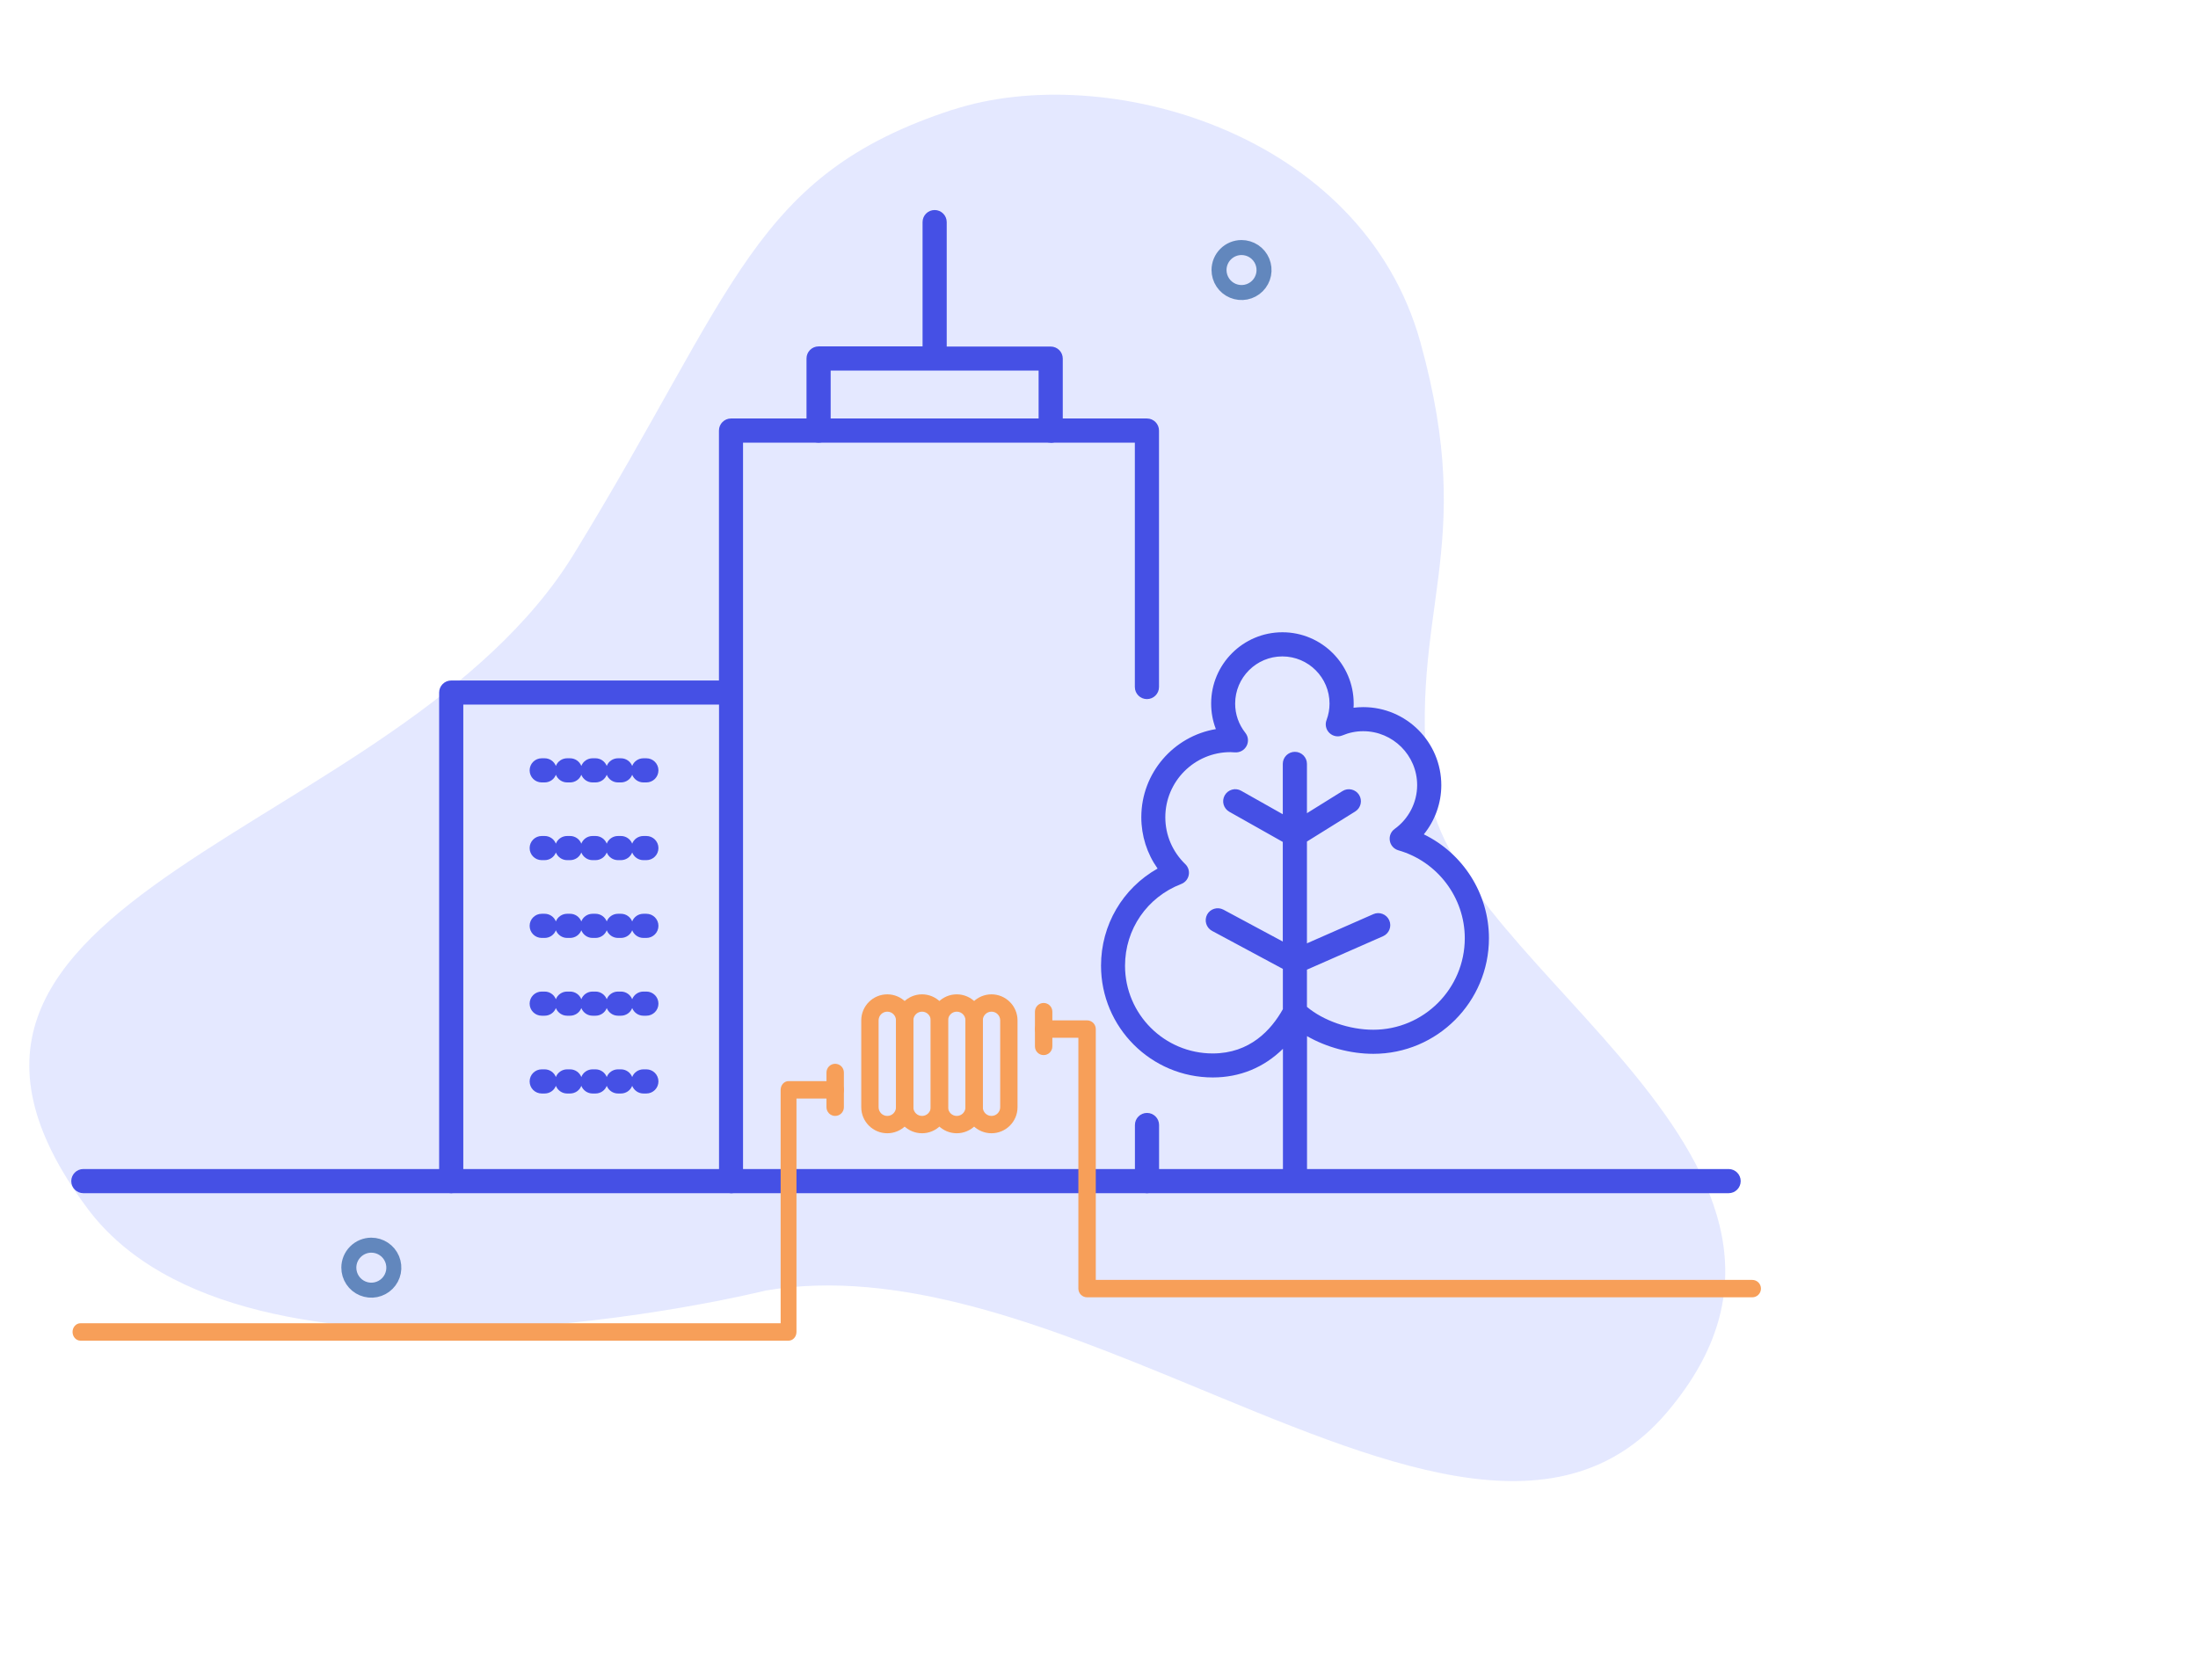
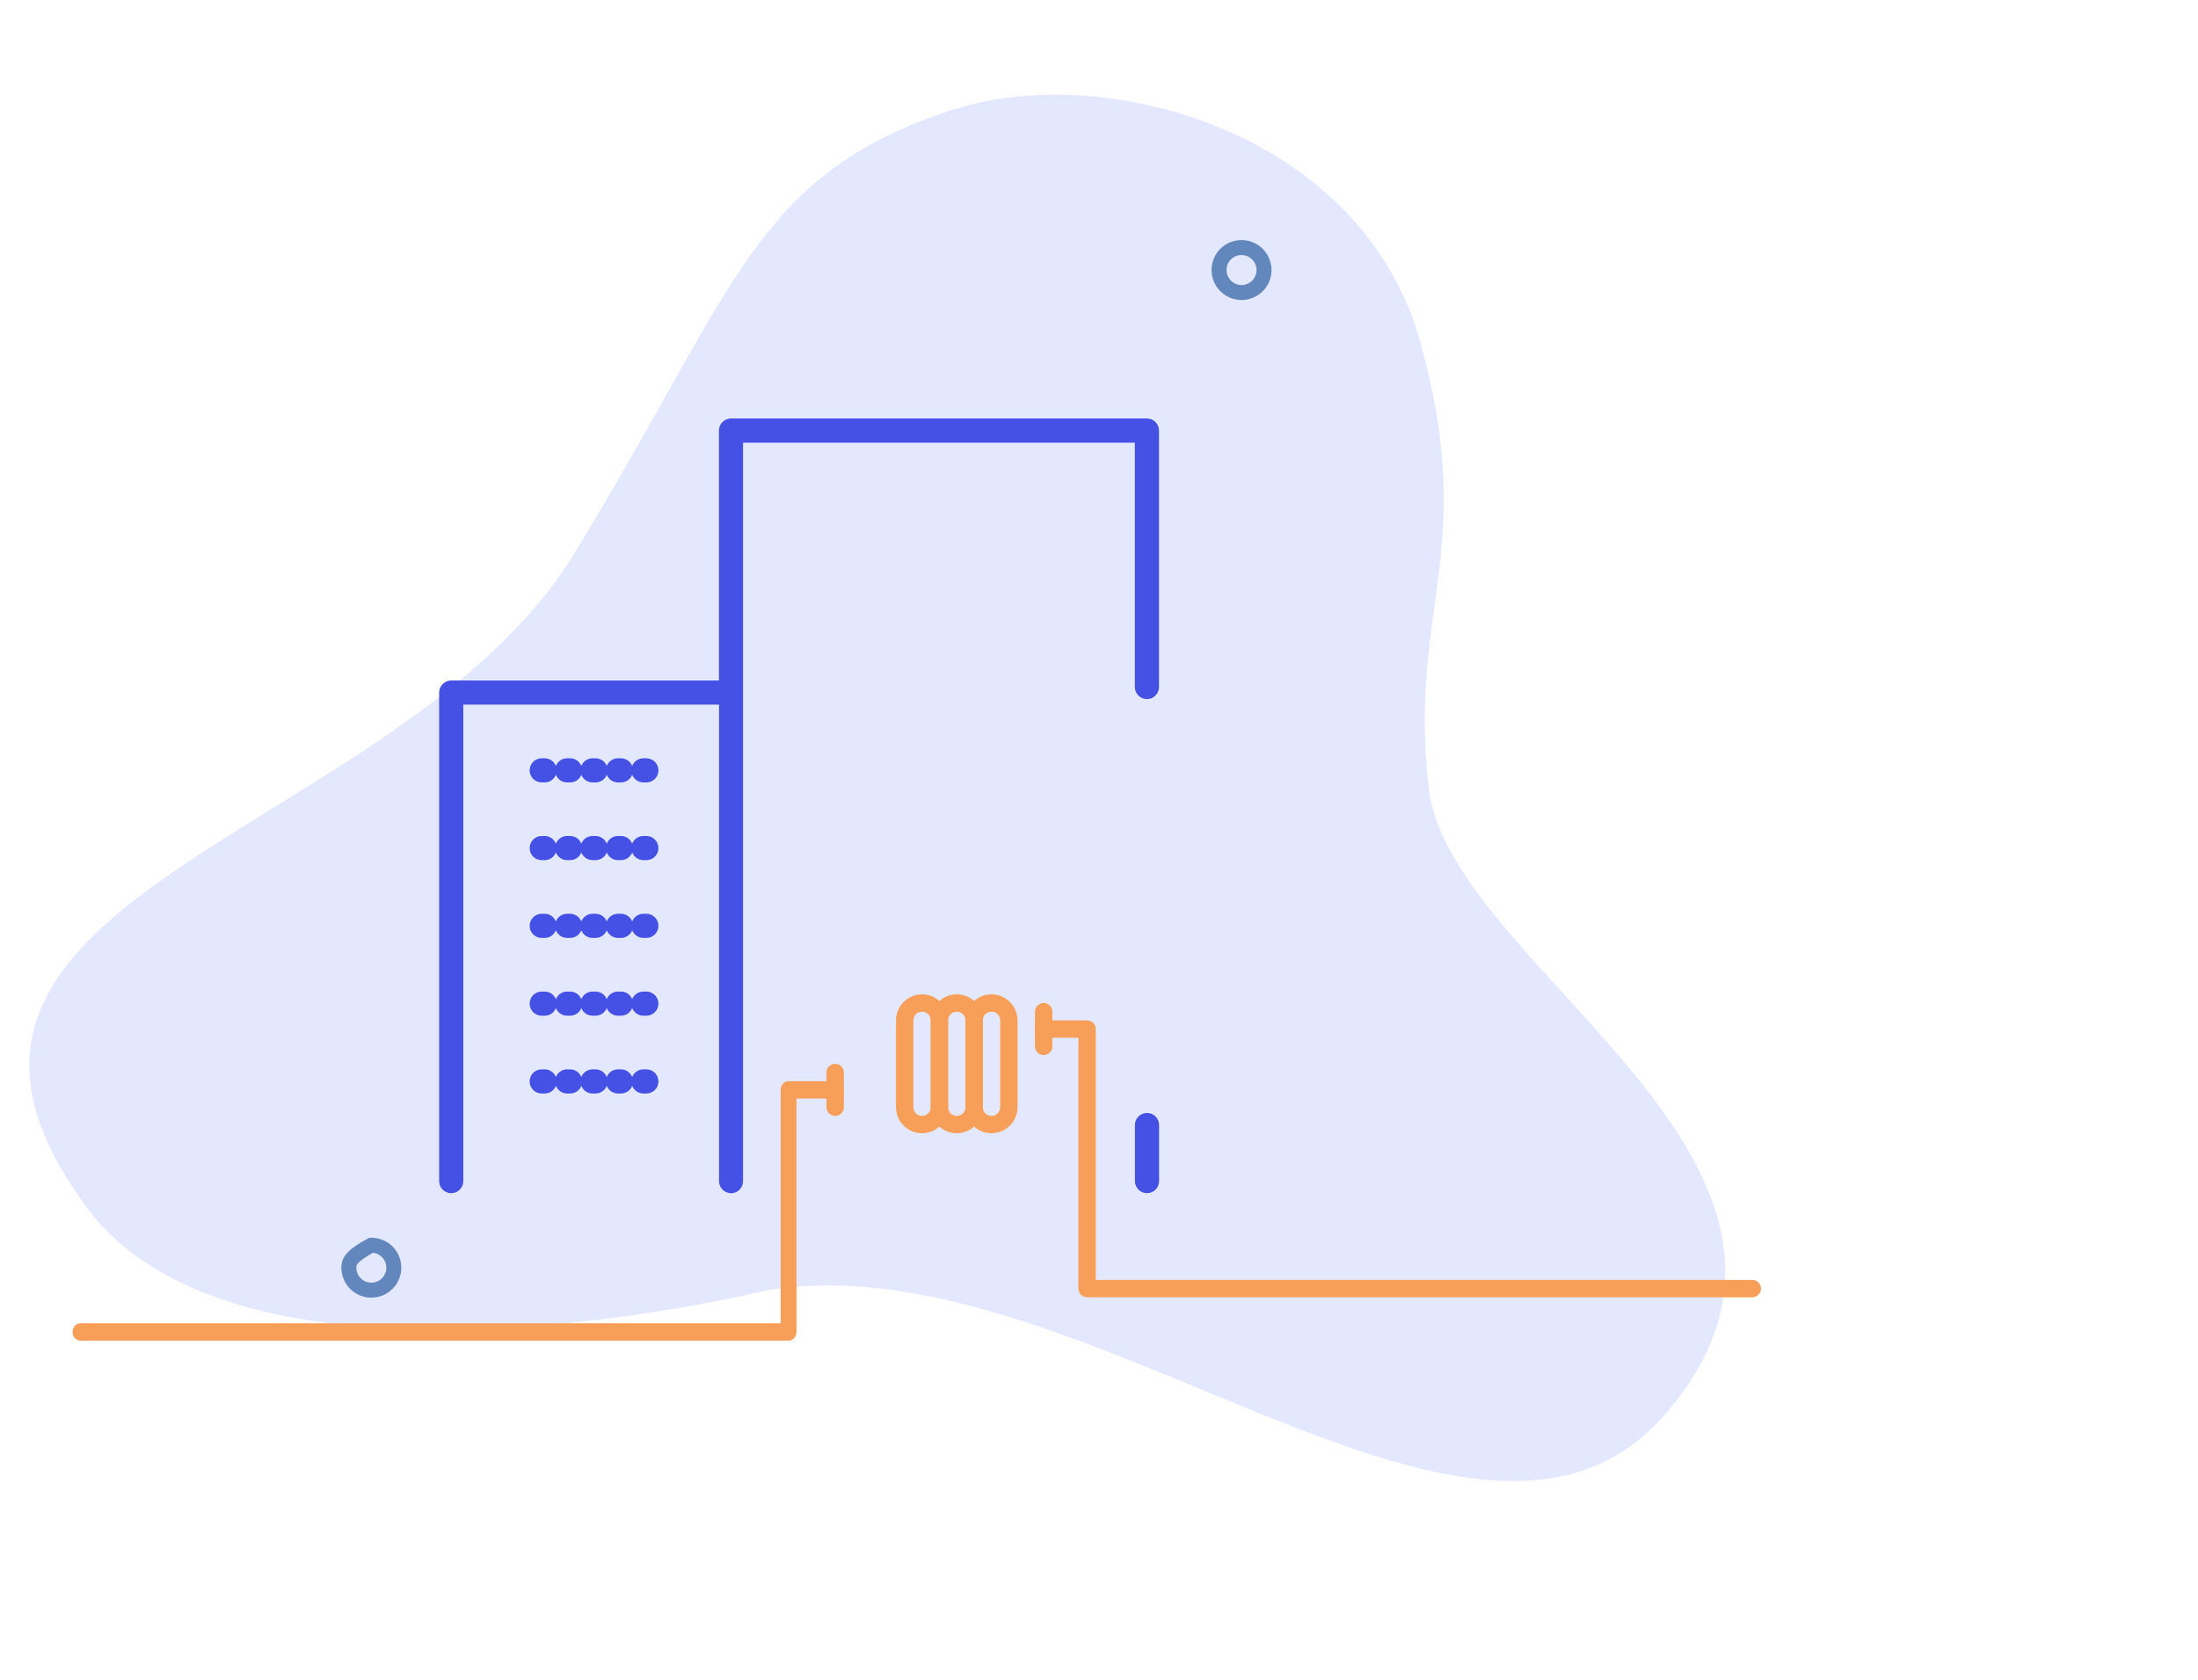
<svg xmlns="http://www.w3.org/2000/svg" width="293" height="224" viewBox="0 0 293 224" fill="none">
  <path d="M126.996 14.637C147.252 8.021 181.566 17.539 189.352 45.658C197.082 73.525 187.62 81.204 190.482 105.214C193.345 129.223 250.377 155.216 222.171 188.328C207.493 205.56 183.736 194.98 158.137 184.417C139.485 176.72 119.849 169.005 102.053 172.051C102.053 172.051 32.66 189.338 11.637 161.074C-19.778 118.841 53.172 111.991 76.528 73.814C98.261 38.322 100.376 23.325 126.996 14.619" fill="#C3CDFF" fill-opacity="0.45" />
  <g clip-path="url(#clip0_8932_22760)">
    <path d="M152.899 159.07C152.009 159.07 151.289 158.35 151.289 157.46V149.98C151.289 149.09 152.009 148.37 152.899 148.37C153.789 148.37 154.509 149.09 154.509 149.98V157.46C154.509 158.35 153.789 159.07 152.899 159.07ZM97.459 159.07C96.569 159.07 95.849 158.35 95.849 157.46V93.93H61.759V157.46C61.759 158.35 61.039 159.07 60.149 159.07C59.259 159.07 58.539 158.35 58.539 157.46V92.33C58.539 91.44 59.259 90.72 60.149 90.72H95.839V57.4C95.839 56.51 96.559 55.79 97.449 55.79H152.889C153.779 55.79 154.499 56.51 154.499 57.4V91.59C154.499 92.48 153.779 93.2 152.889 93.2C151.999 93.2 151.279 92.48 151.279 91.59V59.01H99.049V157.47C99.049 158.36 98.329 159.08 97.439 159.08L97.459 159.07Z" fill="#4550E5" />
    <path d="M86.162 104.31H85.772C85.092 104.31 84.512 103.89 84.272 103.29C84.042 103.89 83.452 104.31 82.772 104.31H82.382C81.702 104.31 81.122 103.89 80.882 103.29C80.652 103.89 80.062 104.31 79.382 104.31H78.992C78.312 104.31 77.732 103.89 77.492 103.29C77.262 103.89 76.672 104.31 75.992 104.31H75.602C74.922 104.31 74.342 103.89 74.102 103.29C73.872 103.89 73.282 104.31 72.602 104.31H72.212C71.322 104.31 70.602 103.59 70.602 102.7C70.602 101.81 71.322 101.09 72.212 101.09H72.602C73.282 101.09 73.862 101.51 74.102 102.11C74.332 101.51 74.922 101.09 75.602 101.09H75.992C76.672 101.09 77.252 101.51 77.492 102.11C77.722 101.51 78.312 101.09 78.992 101.09H79.382C80.062 101.09 80.642 101.51 80.882 102.11C81.112 101.51 81.702 101.09 82.382 101.09H82.772C83.452 101.09 84.032 101.51 84.272 102.11C84.502 101.51 85.092 101.09 85.772 101.09H86.162C87.052 101.09 87.772 101.81 87.772 102.7C87.772 103.59 87.052 104.31 86.162 104.31Z" fill="#4550E5" />
    <path d="M86.162 114.67H85.772C85.092 114.67 84.512 114.25 84.272 113.65C84.042 114.25 83.452 114.67 82.772 114.67H82.382C81.702 114.67 81.122 114.25 80.882 113.65C80.652 114.25 80.062 114.67 79.382 114.67H78.992C78.312 114.67 77.732 114.25 77.492 113.65C77.262 114.25 76.672 114.67 75.992 114.67H75.602C74.922 114.67 74.342 114.25 74.102 113.65C73.872 114.25 73.282 114.67 72.602 114.67H72.212C71.322 114.67 70.602 113.95 70.602 113.06C70.602 112.17 71.322 111.45 72.212 111.45H72.602C73.282 111.45 73.862 111.87 74.102 112.47C74.332 111.87 74.922 111.45 75.602 111.45H75.992C76.672 111.45 77.252 111.87 77.492 112.47C77.722 111.87 78.312 111.45 78.992 111.45H79.382C80.062 111.45 80.642 111.87 80.882 112.47C81.112 111.87 81.702 111.45 82.382 111.45H82.772C83.452 111.45 84.032 111.87 84.272 112.47C84.502 111.87 85.092 111.45 85.772 111.45H86.162C87.052 111.45 87.772 112.17 87.772 113.06C87.772 113.95 87.052 114.67 86.162 114.67Z" fill="#4550E5" />
    <path d="M86.162 125.04H85.772C85.092 125.04 84.512 124.62 84.272 124.02C84.042 124.62 83.452 125.04 82.772 125.04H82.382C81.702 125.04 81.122 124.62 80.882 124.02C80.652 124.62 80.062 125.04 79.382 125.04H78.992C78.312 125.04 77.732 124.62 77.492 124.02C77.262 124.62 76.672 125.04 75.992 125.04H75.602C74.922 125.04 74.342 124.62 74.102 124.02C73.872 124.62 73.282 125.04 72.602 125.04H72.212C71.322 125.04 70.602 124.32 70.602 123.43C70.602 122.54 71.322 121.82 72.212 121.82H72.602C73.282 121.82 73.862 122.24 74.102 122.84C74.332 122.24 74.922 121.82 75.602 121.82H75.992C76.672 121.82 77.252 122.24 77.492 122.84C77.722 122.24 78.312 121.82 78.992 121.82H79.382C80.062 121.82 80.642 122.24 80.882 122.84C81.112 122.24 81.702 121.82 82.382 121.82H82.772C83.452 121.82 84.032 122.24 84.272 122.84C84.502 122.24 85.092 121.82 85.772 121.82H86.162C87.052 121.82 87.772 122.54 87.772 123.43C87.772 124.32 87.052 125.04 86.162 125.04Z" fill="#4550E5" />
    <path d="M86.162 135.41H85.772C85.092 135.41 84.512 134.99 84.272 134.39C84.042 134.99 83.452 135.41 82.772 135.41H82.382C81.702 135.41 81.122 134.99 80.882 134.39C80.652 134.99 80.062 135.41 79.382 135.41H78.992C78.312 135.41 77.732 134.99 77.492 134.39C77.262 134.99 76.672 135.41 75.992 135.41H75.602C74.922 135.41 74.342 134.99 74.102 134.39C73.872 134.99 73.282 135.41 72.602 135.41H72.212C71.322 135.41 70.602 134.69 70.602 133.8C70.602 132.91 71.322 132.19 72.212 132.19H72.602C73.282 132.19 73.862 132.61 74.102 133.21C74.332 132.61 74.922 132.19 75.602 132.19H75.992C76.672 132.19 77.252 132.61 77.492 133.21C77.722 132.61 78.312 132.19 78.992 132.19H79.382C80.062 132.19 80.642 132.61 80.882 133.21C81.112 132.61 81.702 132.19 82.382 132.19H82.772C83.452 132.19 84.032 132.61 84.272 133.21C84.502 132.61 85.092 132.19 85.772 132.19H86.162C87.052 132.19 87.772 132.91 87.772 133.8C87.772 134.69 87.052 135.41 86.162 135.41Z" fill="#4550E5" />
    <path d="M86.162 145.78H85.772C85.092 145.78 84.512 145.36 84.272 144.76C84.042 145.36 83.452 145.78 82.772 145.78H82.382C81.702 145.78 81.122 145.36 80.882 144.76C80.652 145.36 80.062 145.78 79.382 145.78H78.992C78.312 145.78 77.732 145.36 77.492 144.76C77.262 145.36 76.672 145.78 75.992 145.78H75.602C74.922 145.78 74.342 145.36 74.102 144.76C73.872 145.36 73.282 145.78 72.602 145.78H72.212C71.322 145.78 70.602 145.06 70.602 144.17C70.602 143.28 71.322 142.56 72.212 142.56H72.602C73.282 142.56 73.862 142.98 74.102 143.58C74.332 142.98 74.922 142.56 75.602 142.56H75.992C76.672 142.56 77.252 142.98 77.492 143.58C77.722 142.98 78.312 142.56 78.992 142.56H79.382C80.062 142.56 80.642 142.98 80.882 143.58C81.112 142.98 81.702 142.56 82.382 142.56H82.772C83.452 142.56 84.032 142.98 84.272 143.58C84.502 142.98 85.092 142.56 85.772 142.56H86.162C87.052 142.56 87.772 143.28 87.772 144.17C87.772 145.06 87.052 145.78 86.162 145.78Z" fill="#4550E5" />
-     <path d="M230.43 159.07H11.11C10.22 159.07 9.5 158.35 9.5 157.46C9.5 156.57 10.22 155.85 11.11 155.85H171.02V139.82C168.49 142.31 165.29 143.64 161.67 143.64C153.45 143.64 146.77 136.96 146.77 128.74C146.77 123.29 149.67 118.41 154.31 115.79C152.9 113.8 152.14 111.43 152.14 108.94C152.14 103.05 156.45 98.14 162.08 97.2C161.66 96.12 161.45 94.97 161.45 93.79C161.45 88.55 165.71 84.29 170.95 84.29C176.19 84.29 180.45 88.55 180.45 93.79C180.45 93.98 180.45 94.16 180.43 94.35C180.86 94.3 181.29 94.27 181.73 94.27C187.47 94.27 192.13 98.94 192.13 104.68C192.13 107.08 191.29 109.39 189.8 111.23C195.02 113.77 198.48 119.14 198.48 125.08C198.48 133.58 191.57 140.49 183.07 140.49C180 140.49 176.8 139.61 174.23 138.13V155.85H230.43C231.32 155.85 232.04 156.57 232.04 157.46C232.04 158.35 231.32 159.07 230.43 159.07ZM164.02 100.27C159.23 100.27 155.34 104.17 155.34 108.95C155.34 111.32 156.29 113.54 158 115.2C158.4 115.58 158.57 116.14 158.46 116.67C158.35 117.21 157.98 117.65 157.46 117.85C152.91 119.61 149.97 123.88 149.97 128.75C149.97 135.2 155.21 140.44 161.66 140.44C166.61 140.44 169.46 137.31 171.01 134.54V129.17L161.57 124.1C160.79 123.68 160.5 122.71 160.91 121.93C161.33 121.15 162.3 120.86 163.08 121.27L171 125.52V112.24L163.87 108.22C163.1 107.78 162.82 106.81 163.26 106.03C163.7 105.26 164.68 104.98 165.45 105.42L171 108.55V101.84C171 100.95 171.72 100.23 172.61 100.23C173.5 100.23 174.22 100.95 174.22 101.84V108.41L178.96 105.46C179.71 104.99 180.7 105.22 181.17 105.97C181.64 106.72 181.41 107.71 180.66 108.18L174.22 112.19V125.76L183.07 121.87C183.88 121.51 184.83 121.88 185.19 122.69C185.55 123.5 185.18 124.45 184.37 124.81L174.22 129.27V134.23C176.4 136.07 179.86 137.28 183.06 137.28C189.79 137.28 195.26 131.81 195.26 125.08C195.26 119.66 191.62 114.85 186.41 113.36C185.82 113.19 185.37 112.7 185.27 112.09C185.16 111.48 185.41 110.87 185.91 110.51C187.79 109.16 188.91 106.97 188.91 104.67C188.91 100.7 185.68 97.48 181.72 97.48C180.76 97.48 179.83 97.67 178.95 98.04C178.36 98.29 177.68 98.16 177.22 97.72C176.76 97.28 176.6 96.6 176.83 96C177.1 95.28 177.23 94.54 177.23 93.8C177.23 90.33 174.41 87.51 170.94 87.51C167.47 87.51 164.65 90.33 164.65 93.8C164.65 95.23 165.12 96.57 166.01 97.7C166.41 98.2 166.47 98.89 166.17 99.45C165.87 100.01 165.27 100.35 164.63 100.3H164.57C164.39 100.28 164.2 100.27 164.02 100.27ZM140.06 59.01C139.17 59.01 138.45 58.29 138.45 57.4V49.4H110.73V57.4C110.73 58.29 110.01 59.01 109.12 59.01C108.23 59.01 107.51 58.29 107.51 57.4V47.79C107.51 46.9 108.23 46.18 109.12 46.18H122.98V29.61C122.98 28.72 123.7 28 124.59 28C125.48 28 126.2 28.72 126.2 29.61V46.2H140.06C140.95 46.2 141.67 46.92 141.67 47.81V57.42C141.67 58.31 140.95 59.03 140.06 59.03V59.01Z" fill="#4550E5" />
-     <path d="M118.279 134.87C117.639 134.87 117.119 135.39 117.119 136.03V147.61C117.119 148.25 117.639 148.77 118.279 148.77C118.919 148.77 119.439 148.25 119.439 147.61V136.03C119.439 135.39 118.919 134.87 118.279 134.87ZM118.279 151.08C116.359 151.08 114.809 149.52 114.809 147.61V136.03C114.809 134.11 116.369 132.56 118.279 132.56C120.189 132.56 121.749 134.12 121.749 136.03V147.61C121.749 149.53 120.189 151.08 118.279 151.08Z" fill="#F79F59" />
    <path d="M122.911 134.87C122.271 134.87 121.751 135.39 121.751 136.03V147.61C121.751 148.25 122.271 148.77 122.911 148.77C123.551 148.77 124.071 148.25 124.071 147.61V136.03C124.071 135.39 123.551 134.87 122.911 134.87ZM122.911 151.08C120.991 151.08 119.441 149.52 119.441 147.61V136.03C119.441 134.11 121.001 132.56 122.911 132.56C124.821 132.56 126.381 134.12 126.381 136.03V147.61C126.381 149.53 124.821 151.08 122.911 151.08Z" fill="#F79F59" />
    <path d="M127.54 134.87C126.9 134.87 126.38 135.39 126.38 136.03V147.61C126.38 148.25 126.9 148.77 127.54 148.77C128.18 148.77 128.7 148.25 128.7 147.61V136.03C128.7 135.39 128.18 134.87 127.54 134.87ZM127.54 151.08C125.62 151.08 124.07 149.52 124.07 147.61V136.03C124.07 134.11 125.63 132.56 127.54 132.56C129.45 132.56 131.01 134.12 131.01 136.03V147.61C131.01 149.53 129.45 151.08 127.54 151.08Z" fill="#F79F59" />
    <path d="M132.169 134.87C131.529 134.87 131.009 135.39 131.009 136.03V147.61C131.009 148.25 131.529 148.77 132.169 148.77C132.809 148.77 133.329 148.25 133.329 147.61V136.03C133.329 135.39 132.809 134.87 132.169 134.87ZM132.169 151.08C130.249 151.08 128.699 149.52 128.699 147.61V136.03C128.699 134.11 130.259 132.56 132.169 132.56C134.079 132.56 135.639 134.12 135.639 136.03V147.61C135.639 149.53 134.079 151.08 132.169 151.08Z" fill="#F79F59" />
    <path d="M111.332 148.77C110.692 148.77 110.172 148.25 110.172 147.61V142.98C110.172 142.34 110.692 141.82 111.332 141.82C111.972 141.82 112.492 142.34 112.492 142.98V147.61C112.492 148.25 111.972 148.77 111.332 148.77Z" fill="#F79F59" />
    <path d="M105.112 178.73H10.722C10.142 178.73 9.672 178.21 9.672 177.57C9.672 176.93 10.142 176.41 10.722 176.41H104.062V145.29C104.062 144.65 104.532 144.13 105.112 144.13H111.442C112.022 144.13 112.492 144.65 112.492 145.29C112.492 145.93 112.022 146.45 111.442 146.45H106.172V177.57C106.172 178.21 105.702 178.73 105.122 178.73" fill="#F79F59" />
    <path d="M139.121 140.66C138.481 140.66 137.961 140.14 137.961 139.5V134.87C137.961 134.23 138.481 133.71 139.121 133.71C139.761 133.71 140.281 134.23 140.281 134.87V139.5C140.281 140.14 139.761 140.66 139.121 140.66Z" fill="#F79F59" />
    <path d="M233.571 172.95H144.911C144.271 172.95 143.751 172.43 143.751 171.79V138.35H139.121C138.481 138.35 137.961 137.83 137.961 137.19C137.961 136.55 138.481 136.03 139.121 136.03H144.911C145.551 136.03 146.071 136.55 146.071 137.19V170.63H233.581C234.221 170.63 234.741 171.15 234.741 171.79C234.741 172.43 234.221 172.95 233.581 172.95" fill="#F79F59" />
  </g>
-   <path d="M46.5 168.994C46.499 169.588 46.674 170.169 47.003 170.663C47.332 171.157 47.801 171.543 48.349 171.77C48.898 171.998 49.501 172.058 50.084 171.943C50.666 171.827 51.201 171.541 51.621 171.121C52.041 170.701 52.327 170.166 52.443 169.584C52.558 169.001 52.498 168.398 52.27 167.849C52.043 167.301 51.657 166.832 51.163 166.503C50.669 166.174 50.088 165.999 49.494 166C48.7 166.002 47.94 166.318 47.379 166.879C46.818 167.44 46.502 168.2 46.5 168.994Z" stroke="#6287BD" stroke-width="2" stroke-linecap="round" stroke-linejoin="round" />
+   <path d="M46.5 168.994C46.499 169.588 46.674 170.169 47.003 170.663C47.332 171.157 47.801 171.543 48.349 171.77C48.898 171.998 49.501 172.058 50.084 171.943C50.666 171.827 51.201 171.541 51.621 171.121C52.041 170.701 52.327 170.166 52.443 169.584C52.558 169.001 52.498 168.398 52.27 167.849C52.043 167.301 51.657 166.832 51.163 166.503C50.669 166.174 50.088 165.999 49.494 166C46.818 167.44 46.502 168.2 46.5 168.994Z" stroke="#6287BD" stroke-width="2" stroke-linecap="round" stroke-linejoin="round" />
  <path d="M162.5 35.994C162.499 36.588 162.674 37.169 163.003 37.663C163.332 38.157 163.801 38.543 164.349 38.77C164.898 38.998 165.501 39.058 166.084 38.943C166.666 38.827 167.201 38.541 167.621 38.121C168.041 37.701 168.327 37.166 168.443 36.584C168.558 36.001 168.498 35.398 168.27 34.849C168.043 34.301 167.657 33.832 167.163 33.503C166.669 33.174 166.088 32.999 165.494 33C164.7 33.002 163.94 33.318 163.379 33.879C162.818 34.44 162.502 35.2 162.5 35.994Z" stroke="#6287BD" stroke-width="2" stroke-linecap="round" stroke-linejoin="round" />
  <defs>
    <clipPath id="clip0_8932_22760">
      <rect width="225.23" height="150.73" fill="white" transform="translate(9.5 28)" />
    </clipPath>
  </defs>
</svg>